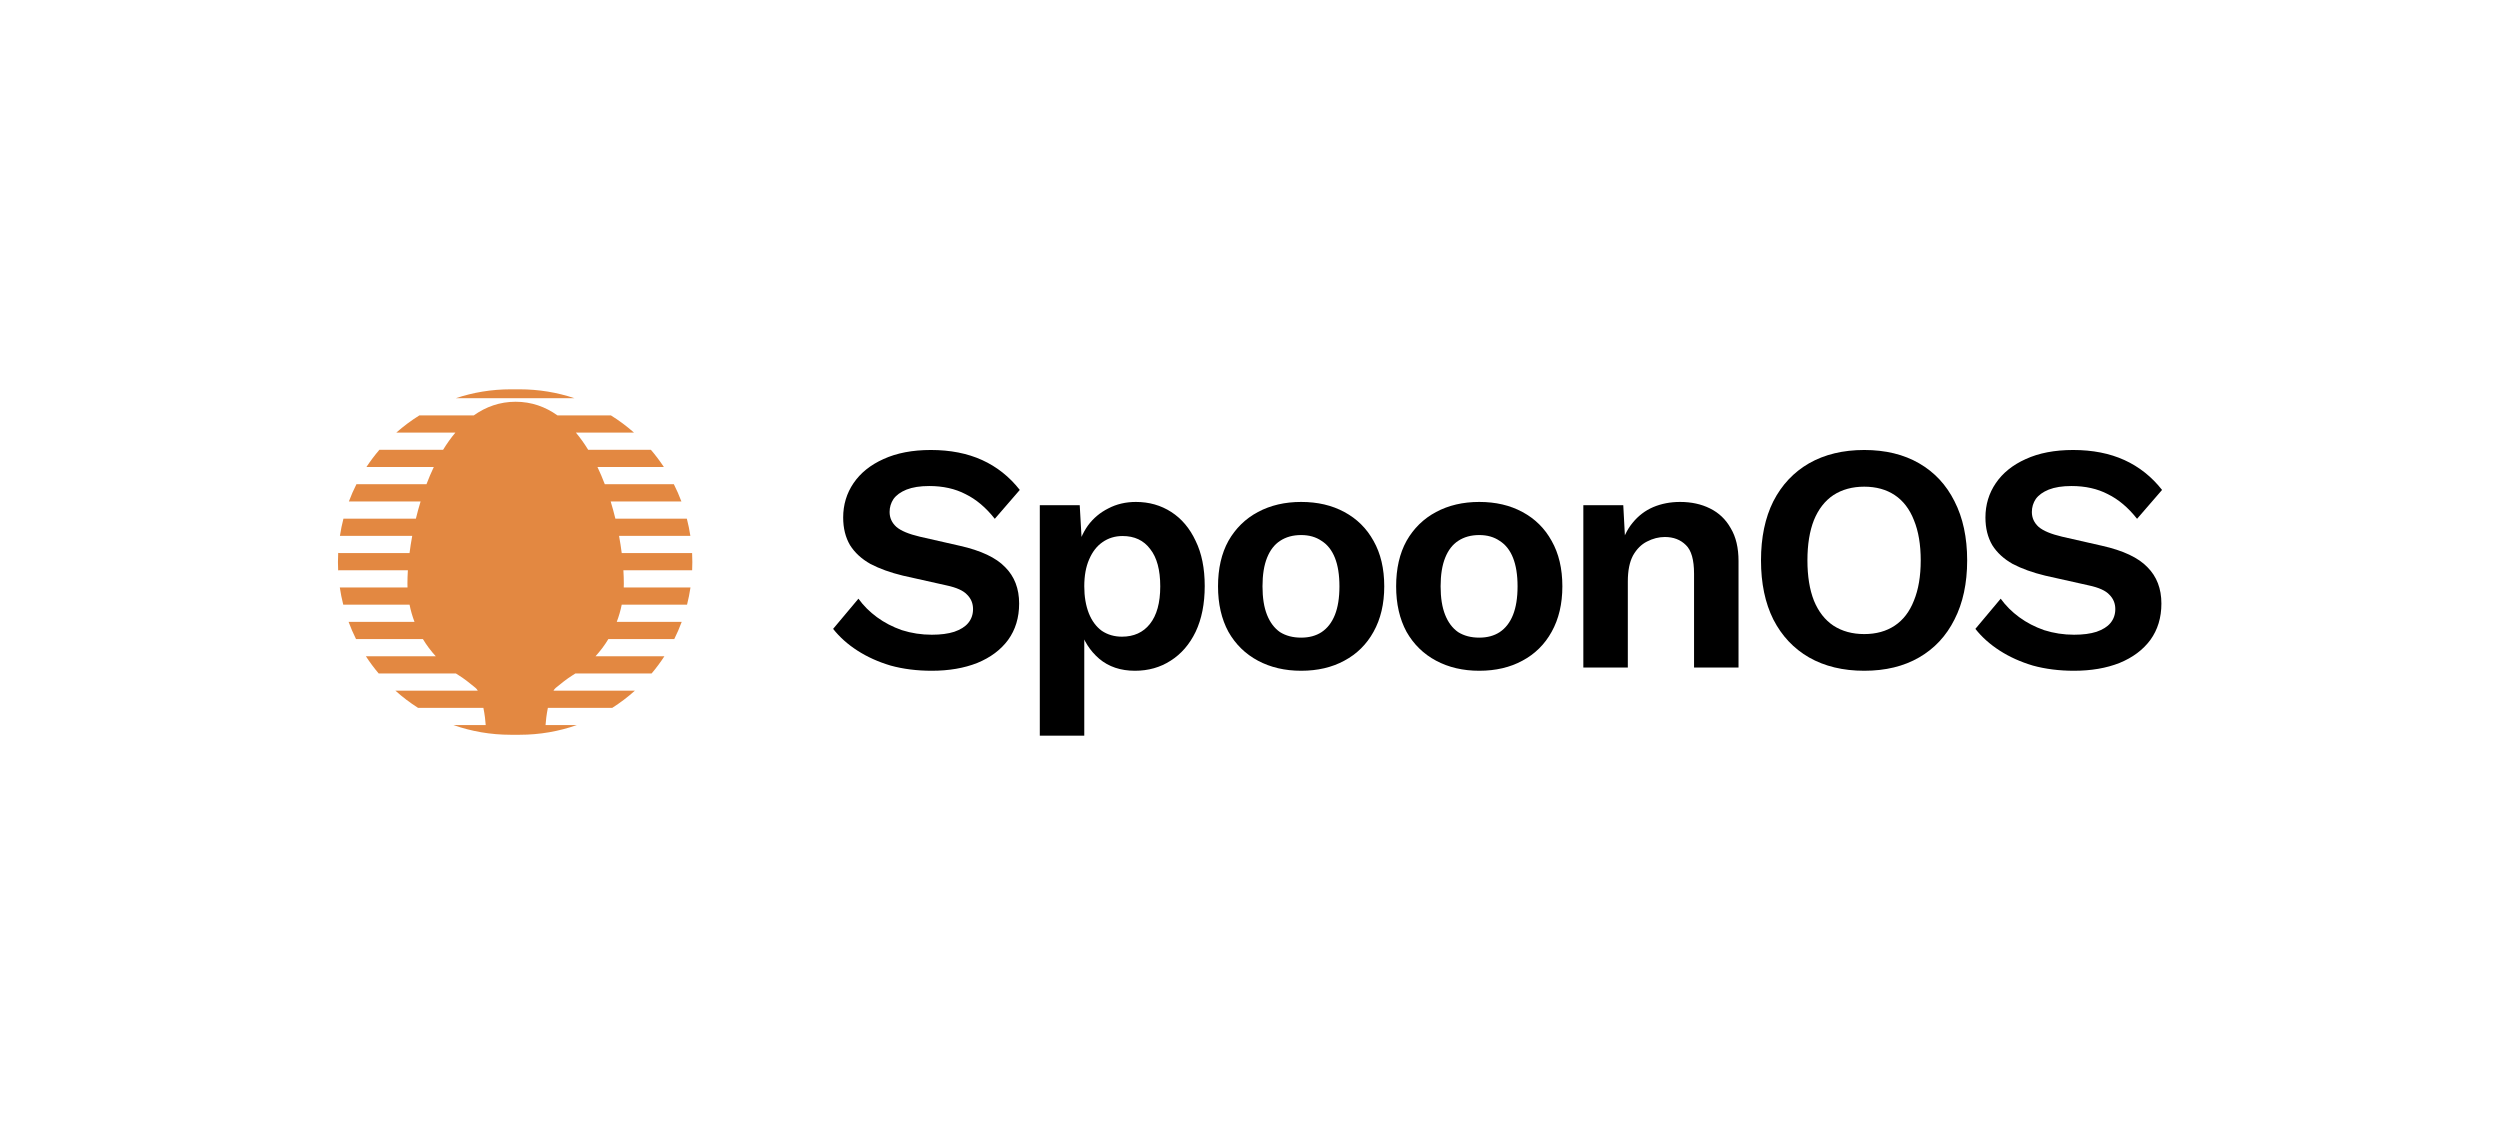
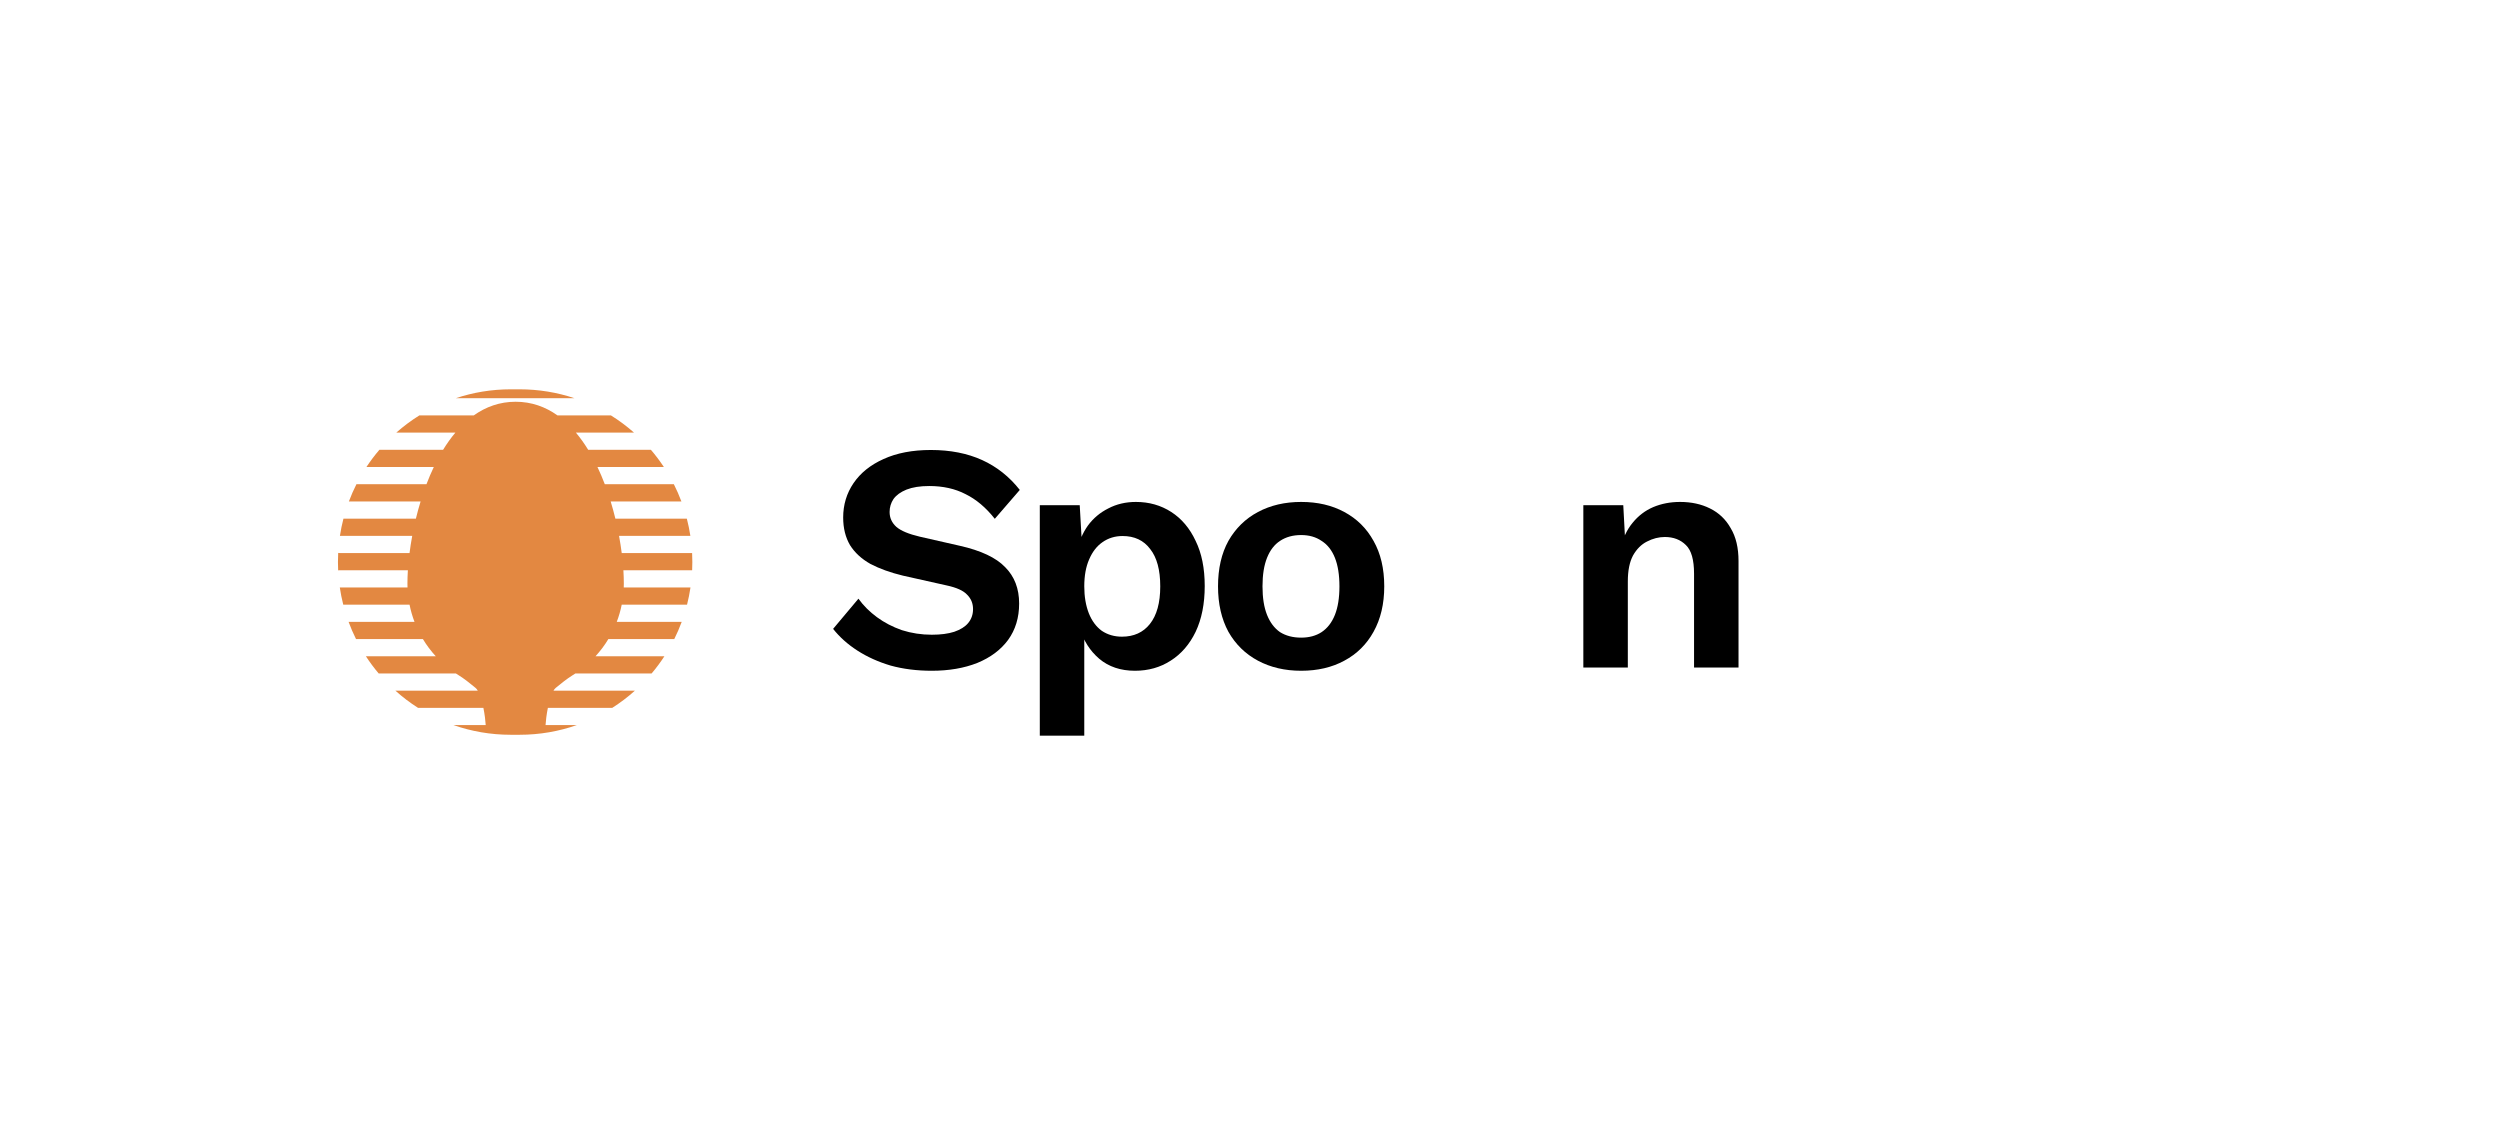
<svg xmlns="http://www.w3.org/2000/svg" width="200" height="90" viewBox="0 0 200 90" fill="none">
  <g clip-path="url(#clip0_7398_20202)">
-     <path d="M165.847 35.999C167.407 35.999 168.773 36.268 169.952 36.804C171.129 37.341 172.133 38.138 172.965 39.194L170.965 41.505C170.255 40.605 169.475 39.947 168.627 39.532C167.796 39.099 166.826 38.882 165.718 38.882C164.99 38.882 164.384 38.977 163.899 39.168C163.432 39.358 163.086 39.609 162.86 39.921C162.653 40.233 162.549 40.579 162.549 40.96C162.549 41.428 162.731 41.826 163.095 42.155C163.458 42.466 164.082 42.726 164.964 42.934L168.159 43.661C169.856 44.042 171.068 44.614 171.795 45.375C172.54 46.12 172.912 47.09 172.912 48.284C172.912 49.41 172.618 50.379 172.03 51.193C171.44 51.99 170.618 52.604 169.561 53.037C168.506 53.453 167.293 53.661 165.925 53.661C164.731 53.661 163.632 53.522 162.627 53.245C161.64 52.951 160.758 52.552 159.978 52.05C159.198 51.548 158.55 50.968 158.03 50.31L160.056 47.895C160.454 48.449 160.947 48.942 161.536 49.375C162.124 49.808 162.792 50.154 163.536 50.414C164.298 50.656 165.094 50.778 165.925 50.778C166.635 50.778 167.233 50.7 167.718 50.544C168.22 50.371 168.592 50.137 168.835 49.843C169.094 49.531 169.224 49.159 169.224 48.726C169.224 48.276 169.068 47.895 168.757 47.583C168.462 47.254 167.908 47.003 167.094 46.83L163.614 46.051C162.61 45.808 161.743 45.496 161.017 45.116C160.307 44.717 159.761 44.215 159.38 43.609C159.017 42.986 158.835 42.25 158.835 41.402C158.835 40.38 159.112 39.462 159.667 38.648C160.22 37.835 161.017 37.194 162.056 36.727C163.111 36.242 164.376 35.999 165.847 35.999Z" fill="black" />
-     <path d="M149.139 35.999C150.836 35.999 152.299 36.354 153.528 37.064C154.758 37.774 155.702 38.787 156.36 40.103C157.034 41.419 157.373 42.995 157.373 44.83C157.373 46.665 157.034 48.241 156.36 49.557C155.702 50.873 154.758 51.886 153.528 52.596C152.299 53.306 150.836 53.661 149.139 53.661C147.443 53.661 145.971 53.306 144.724 52.596C143.495 51.886 142.542 50.873 141.867 49.557C141.209 48.241 140.88 46.665 140.88 44.83C140.88 42.995 141.209 41.419 141.867 40.103C142.542 38.787 143.495 37.774 144.724 37.064C145.971 36.354 147.443 35.999 149.139 35.999ZM149.139 38.934C148.187 38.934 147.364 39.159 146.672 39.609C145.997 40.06 145.477 40.726 145.114 41.609C144.767 42.492 144.594 43.566 144.594 44.83C144.594 46.094 144.767 47.167 145.114 48.051C145.477 48.934 145.997 49.6 146.672 50.05C147.364 50.501 148.187 50.726 149.139 50.726C150.092 50.726 150.906 50.501 151.581 50.05C152.256 49.6 152.767 48.934 153.113 48.051C153.476 47.167 153.658 46.094 153.658 44.83C153.658 43.566 153.476 42.492 153.113 41.609C152.767 40.726 152.256 40.06 151.581 39.609C150.906 39.159 150.092 38.934 149.139 38.934Z" fill="black" />
    <path d="M126.667 53.401V40.415H129.862L130.07 44.31L129.628 43.895C129.836 43.047 130.165 42.354 130.615 41.817C131.066 41.263 131.611 40.847 132.252 40.571C132.91 40.293 133.628 40.155 134.407 40.155C135.308 40.155 136.104 40.328 136.797 40.674C137.507 41.021 138.061 41.549 138.459 42.259C138.875 42.951 139.082 43.826 139.082 44.882V53.401H135.524V45.895C135.524 44.787 135.308 44.025 134.875 43.609C134.442 43.176 133.879 42.96 133.187 42.96C132.702 42.96 132.226 43.081 131.758 43.324C131.308 43.549 130.936 43.921 130.641 44.44C130.364 44.96 130.226 45.652 130.226 46.518V53.401H126.667Z" fill="black" />
-     <path d="M118.34 40.155C119.656 40.155 120.807 40.423 121.794 40.96C122.798 41.497 123.578 42.267 124.132 43.272C124.703 44.276 124.989 45.488 124.989 46.908C124.989 48.31 124.703 49.522 124.132 50.544C123.578 51.548 122.798 52.319 121.794 52.855C120.807 53.392 119.656 53.661 118.34 53.661C117.041 53.661 115.89 53.392 114.886 52.855C113.881 52.319 113.093 51.548 112.522 50.544C111.968 49.522 111.691 48.31 111.691 46.908C111.691 45.488 111.968 44.276 112.522 43.272C113.093 42.267 113.881 41.497 114.886 40.96C115.89 40.423 117.041 40.155 118.34 40.155ZM118.34 42.804C117.682 42.804 117.119 42.96 116.652 43.272C116.201 43.566 115.855 44.016 115.613 44.622C115.37 45.228 115.249 45.99 115.249 46.908C115.249 47.825 115.37 48.587 115.613 49.193C115.855 49.799 116.201 50.258 116.652 50.57C117.119 50.864 117.682 51.011 118.34 51.011C118.981 51.011 119.526 50.864 119.976 50.57C120.444 50.258 120.799 49.799 121.041 49.193C121.283 48.587 121.405 47.825 121.405 46.908C121.405 45.99 121.283 45.228 121.041 44.622C120.799 44.016 120.444 43.566 119.976 43.272C119.526 42.96 118.981 42.804 118.34 42.804Z" fill="black" />
    <path d="M104.091 40.155C105.407 40.155 106.558 40.423 107.545 40.96C108.549 41.497 109.328 42.267 109.883 43.272C110.454 44.276 110.74 45.488 110.74 46.908C110.74 48.31 110.454 49.522 109.883 50.544C109.328 51.548 108.549 52.319 107.545 52.855C106.558 53.392 105.407 53.661 104.091 53.661C102.792 53.661 101.641 53.392 100.636 52.855C99.632 52.319 98.844 51.548 98.273 50.544C97.719 49.522 97.442 48.31 97.442 46.908C97.442 45.488 97.719 44.276 98.273 43.272C98.844 42.267 99.632 41.497 100.636 40.96C101.641 40.423 102.792 40.155 104.091 40.155ZM104.091 42.804C103.433 42.804 102.87 42.96 102.402 43.272C101.952 43.566 101.606 44.016 101.363 44.622C101.121 45.228 101 45.99 101 46.908C101 47.825 101.121 48.587 101.363 49.193C101.606 49.799 101.952 50.258 102.402 50.57C102.87 50.864 103.433 51.011 104.091 51.011C104.731 51.011 105.277 50.864 105.727 50.57C106.194 50.258 106.549 49.799 106.792 49.193C107.034 48.587 107.155 47.825 107.155 46.908C107.155 45.99 107.034 45.228 106.792 44.622C106.549 44.016 106.194 43.566 105.727 43.272C105.277 42.96 104.731 42.804 104.091 42.804Z" fill="black" />
    <path d="M83.184 58.855V40.415H86.378L86.612 44.544L86.171 44.077C86.326 43.315 86.612 42.64 87.028 42.051C87.461 41.462 88.006 41.003 88.664 40.674C89.322 40.328 90.058 40.155 90.872 40.155C91.928 40.155 92.872 40.423 93.703 40.96C94.534 41.497 95.183 42.267 95.651 43.272C96.135 44.259 96.378 45.462 96.378 46.882C96.378 48.302 96.135 49.522 95.651 50.544C95.166 51.548 94.499 52.319 93.651 52.855C92.82 53.392 91.867 53.661 90.794 53.661C89.651 53.661 88.699 53.34 87.937 52.7C87.192 52.059 86.681 51.254 86.404 50.284L86.742 49.739V58.855H83.184ZM89.755 50.934C90.707 50.934 91.452 50.596 91.989 49.921C92.543 49.228 92.82 48.224 92.82 46.908C92.82 45.592 92.551 44.596 92.014 43.921C91.495 43.228 90.759 42.882 89.807 42.882C89.201 42.882 88.664 43.047 88.197 43.376C87.746 43.687 87.391 44.146 87.132 44.752C86.872 45.341 86.742 46.059 86.742 46.908C86.742 47.722 86.863 48.44 87.106 49.063C87.348 49.67 87.694 50.137 88.144 50.466C88.612 50.778 89.149 50.934 89.755 50.934Z" fill="black" />
    <path d="M74.467 35.999C76.025 35.999 77.393 36.268 78.571 36.804C79.748 37.341 80.752 38.138 81.583 39.194L79.584 41.505C78.874 40.605 78.094 39.947 77.246 39.532C76.415 39.099 75.445 38.882 74.337 38.882C73.61 38.882 73.004 38.977 72.519 39.168C72.052 39.358 71.705 39.609 71.48 39.921C71.272 40.233 71.168 40.579 71.168 40.96C71.168 41.428 71.35 41.826 71.714 42.155C72.078 42.466 72.701 42.726 73.584 42.934L76.778 43.661C78.475 44.042 79.687 44.614 80.415 45.375C81.159 46.12 81.531 47.09 81.531 48.284C81.531 49.41 81.237 50.379 80.648 51.193C80.06 51.99 79.237 52.604 78.181 53.037C77.125 53.453 75.913 53.661 74.545 53.661C73.35 53.661 72.251 53.522 71.246 53.245C70.259 52.951 69.376 52.552 68.597 52.05C67.818 51.548 67.169 50.968 66.649 50.31L68.675 47.895C69.073 48.449 69.567 48.942 70.156 49.375C70.744 49.808 71.411 50.154 72.155 50.414C72.917 50.656 73.714 50.778 74.545 50.778C75.255 50.778 75.852 50.7 76.337 50.544C76.839 50.371 77.211 50.137 77.454 49.843C77.713 49.531 77.843 49.159 77.843 48.726C77.843 48.276 77.688 47.895 77.376 47.583C77.081 47.254 76.527 47.003 75.714 46.83L72.233 46.051C71.229 45.808 70.363 45.496 69.636 45.116C68.926 44.717 68.381 44.215 68 43.609C67.636 42.986 67.454 42.25 67.454 41.402C67.454 40.38 67.731 39.462 68.285 38.648C68.84 37.835 69.636 37.194 70.675 36.727C71.731 36.242 72.995 35.999 74.467 35.999Z" fill="black" />
    <path fill-rule="evenodd" clip-rule="evenodd" d="M48.981 56.628C49.623 56.219 50.23 55.759 50.794 55.252H44.278C44.333 55.16 44.392 55.085 44.454 55.034C44.876 54.688 45.343 54.308 45.807 54.02C45.883 53.974 45.958 53.925 46.032 53.876H52.13C52.498 53.44 52.84 52.98 53.153 52.5H47.641C48.028 52.078 48.373 51.617 48.67 51.124H53.942C54.164 50.678 54.363 50.219 54.537 49.748H49.341C49.51 49.305 49.644 48.845 49.738 48.371H54.964C55.078 47.921 55.17 47.462 55.239 46.995H49.9C49.904 46.888 49.906 46.781 49.906 46.673C49.906 46.344 49.894 45.991 49.871 45.619H55.372C55.382 45.402 55.387 45.184 55.387 44.964C55.387 44.722 55.381 44.482 55.369 44.243H49.738C49.681 43.798 49.61 43.337 49.523 42.867H55.229C55.158 42.4 55.064 41.941 54.947 41.491H49.23C49.119 41.033 48.993 40.573 48.854 40.115H54.512C54.336 39.643 54.134 39.183 53.908 38.737H48.383C48.205 38.269 48.01 37.808 47.797 37.361H53.11C52.793 36.881 52.446 36.421 52.073 35.985H47.055C46.753 35.493 46.426 35.031 46.071 34.609H50.72C50.146 34.101 49.529 33.641 48.876 33.233H44.601C43.635 32.546 42.522 32.14 41.251 32.14C39.979 32.14 38.866 32.546 37.9 33.233H33.547C32.894 33.641 32.278 34.101 31.703 34.609H36.43C36.075 35.031 35.748 35.493 35.446 35.985H30.35C29.977 36.421 29.63 36.881 29.313 37.361H34.704C34.491 37.808 34.296 38.269 34.118 38.737H28.515C28.289 39.183 28.087 39.643 27.911 40.115L33.648 40.115C33.508 40.573 33.382 41.033 33.271 41.491H27.476C27.359 41.941 27.265 42.4 27.194 42.867H32.978C32.891 43.337 32.819 43.798 32.763 44.243H27.166C27.128 44.243 27.091 44.24 27.055 44.234C27.042 44.476 27.036 44.719 27.036 44.964C27.036 45.187 27.041 45.408 27.052 45.629C27.089 45.622 27.127 45.619 27.166 45.619H32.63C32.607 45.991 32.595 46.344 32.595 46.673C32.595 46.781 32.597 46.888 32.601 46.995H27.184C27.253 47.462 27.345 47.921 27.459 48.371H32.763C32.857 48.845 32.991 49.305 33.16 49.748H27.886C28.06 50.219 28.259 50.678 28.481 51.124H33.831C34.128 51.617 34.473 52.078 34.86 52.5H29.27C29.583 52.98 29.925 53.44 30.294 53.876H36.469C36.543 53.925 36.618 53.974 36.694 54.02C37.158 54.308 37.625 54.688 38.047 55.034C38.109 55.085 38.168 55.16 38.223 55.252H31.629C32.194 55.759 32.8 56.219 33.442 56.628H38.671C38.775 57.142 38.838 57.662 38.857 58.004H36.272C37.706 58.508 39.248 58.782 40.855 58.782H41.568C43.175 58.782 44.717 58.508 46.151 58.004H43.644C43.663 57.662 43.727 57.142 43.83 56.628H48.981ZM41.568 31.145C43.103 31.145 44.579 31.395 45.958 31.857H36.465C37.844 31.395 39.32 31.145 40.855 31.145H41.568Z" fill="#E38841" />
  </g>
  <defs>
    <clipPath id="clip0_7398_20202">
      <rect width="146" height="27.832" fill="white" transform="translate(27 31.084)" />
    </clipPath>
  </defs>
</svg>